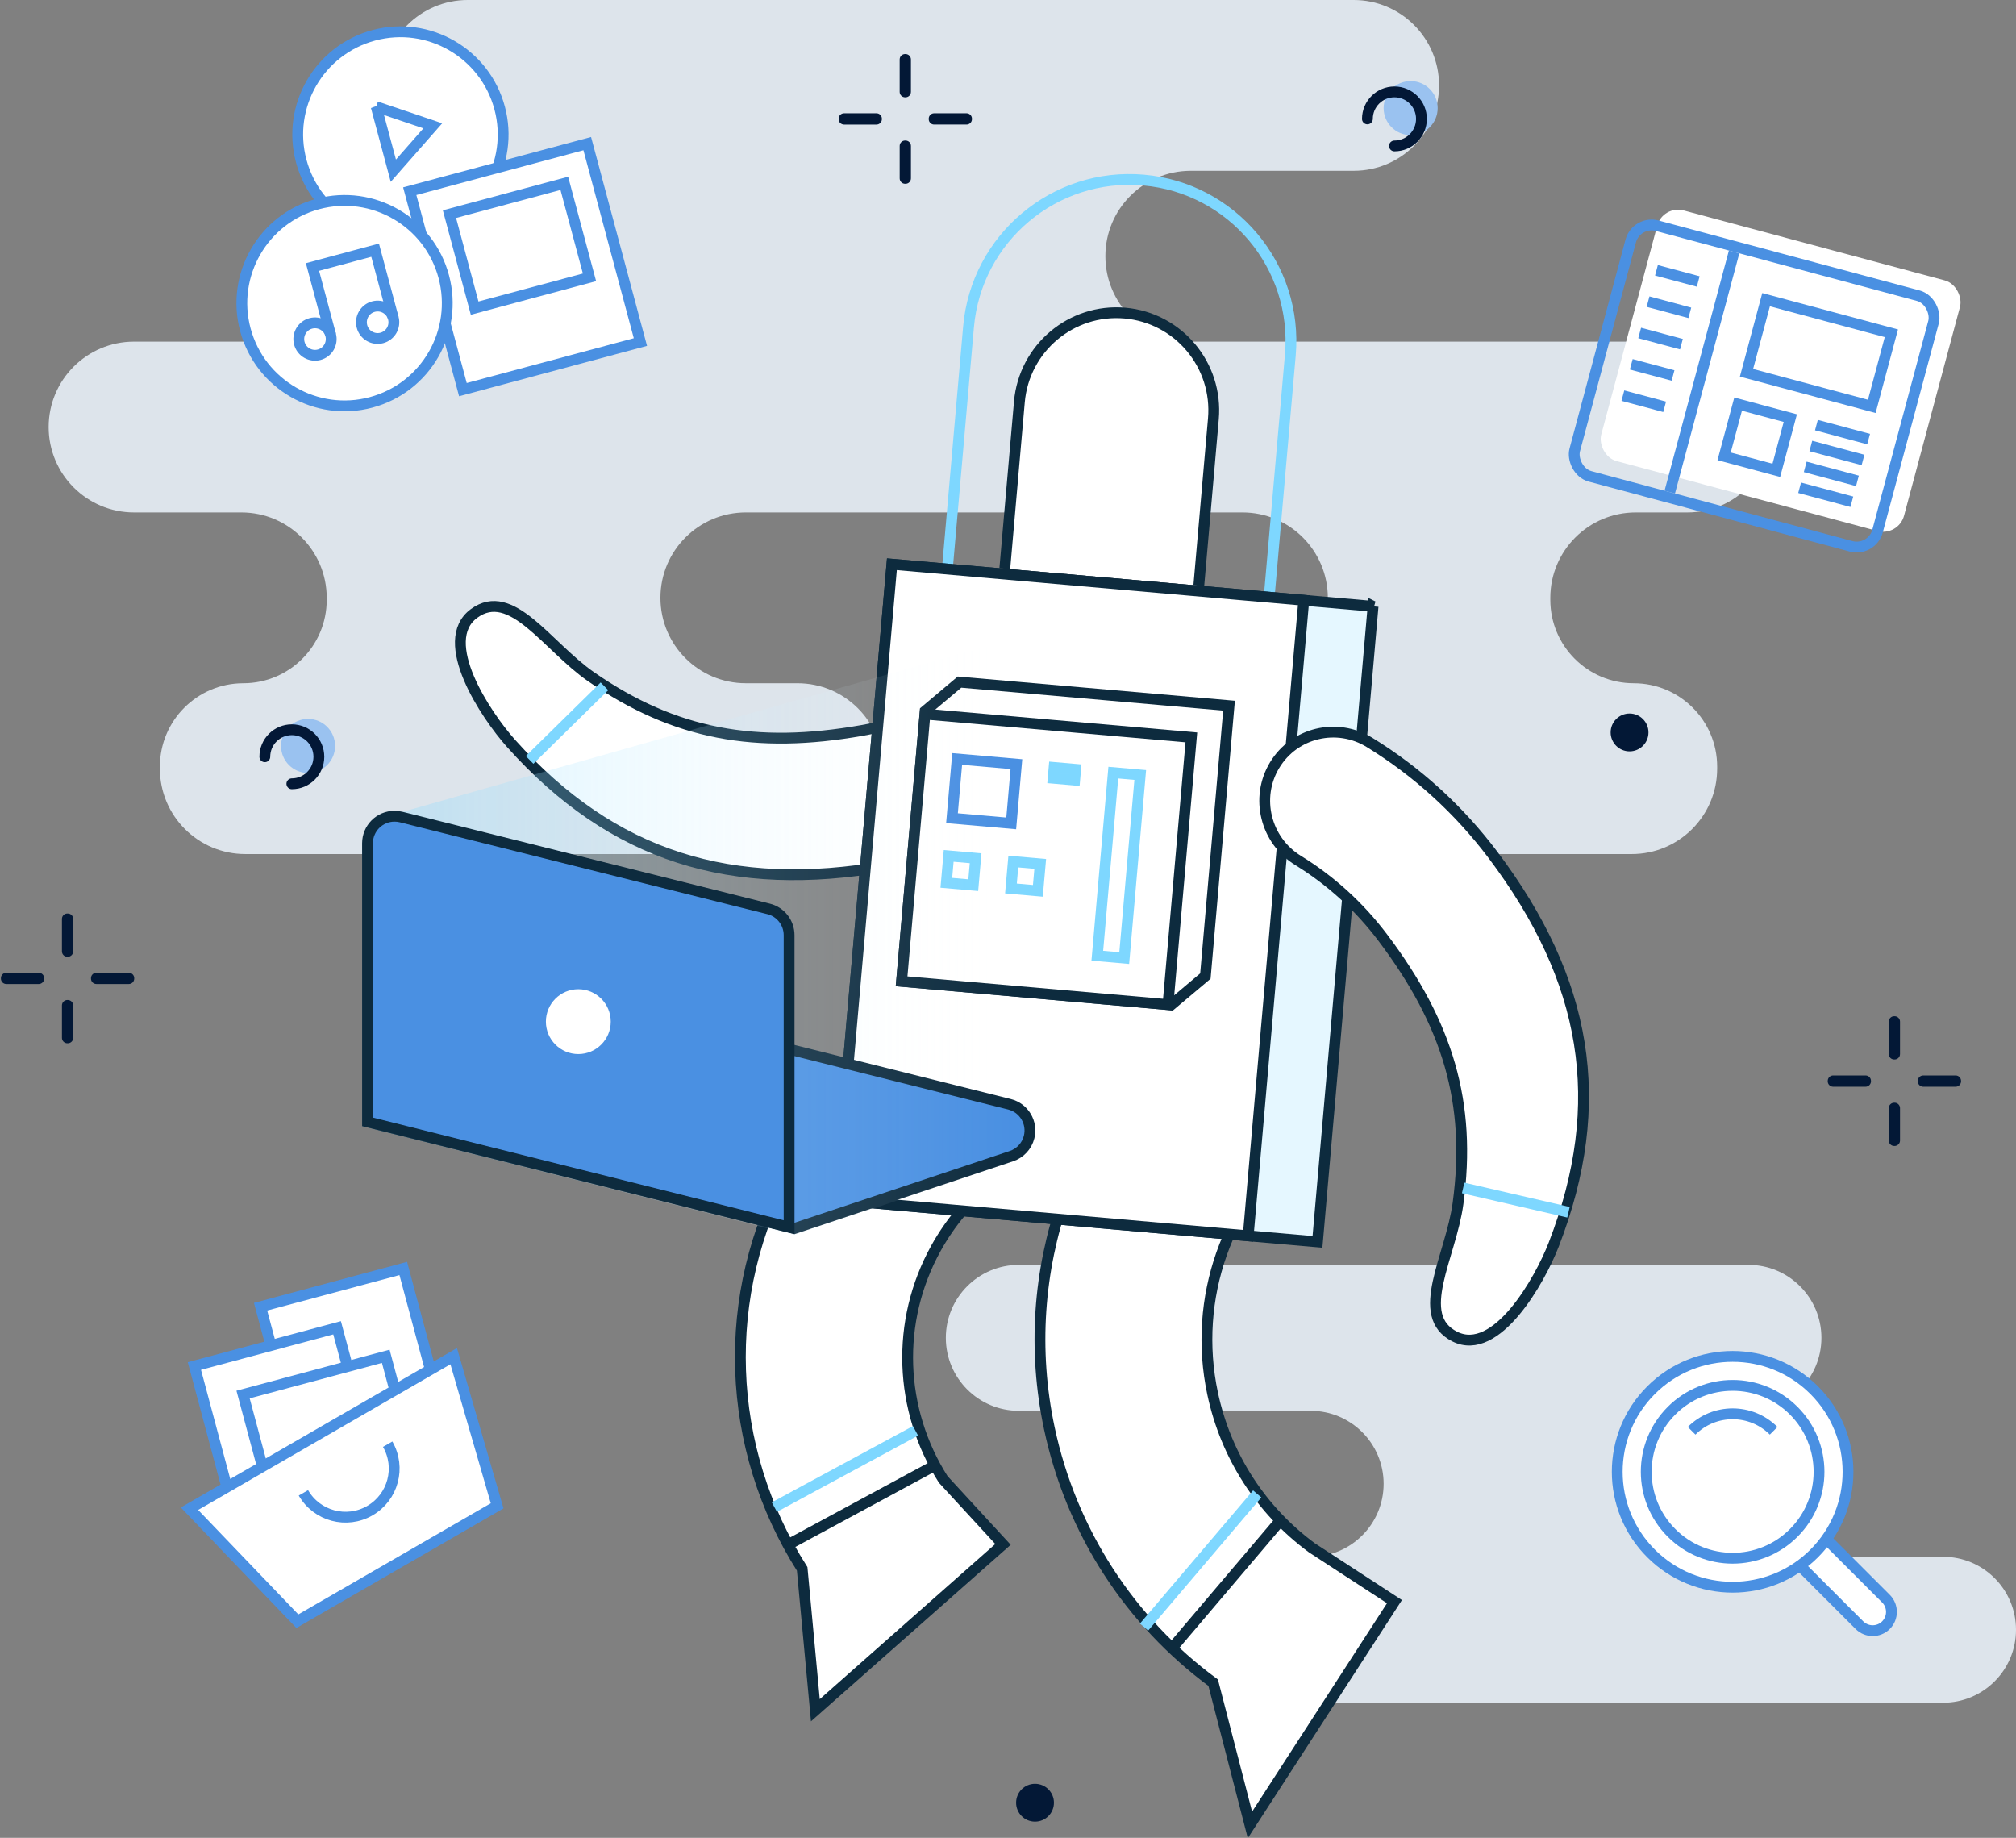
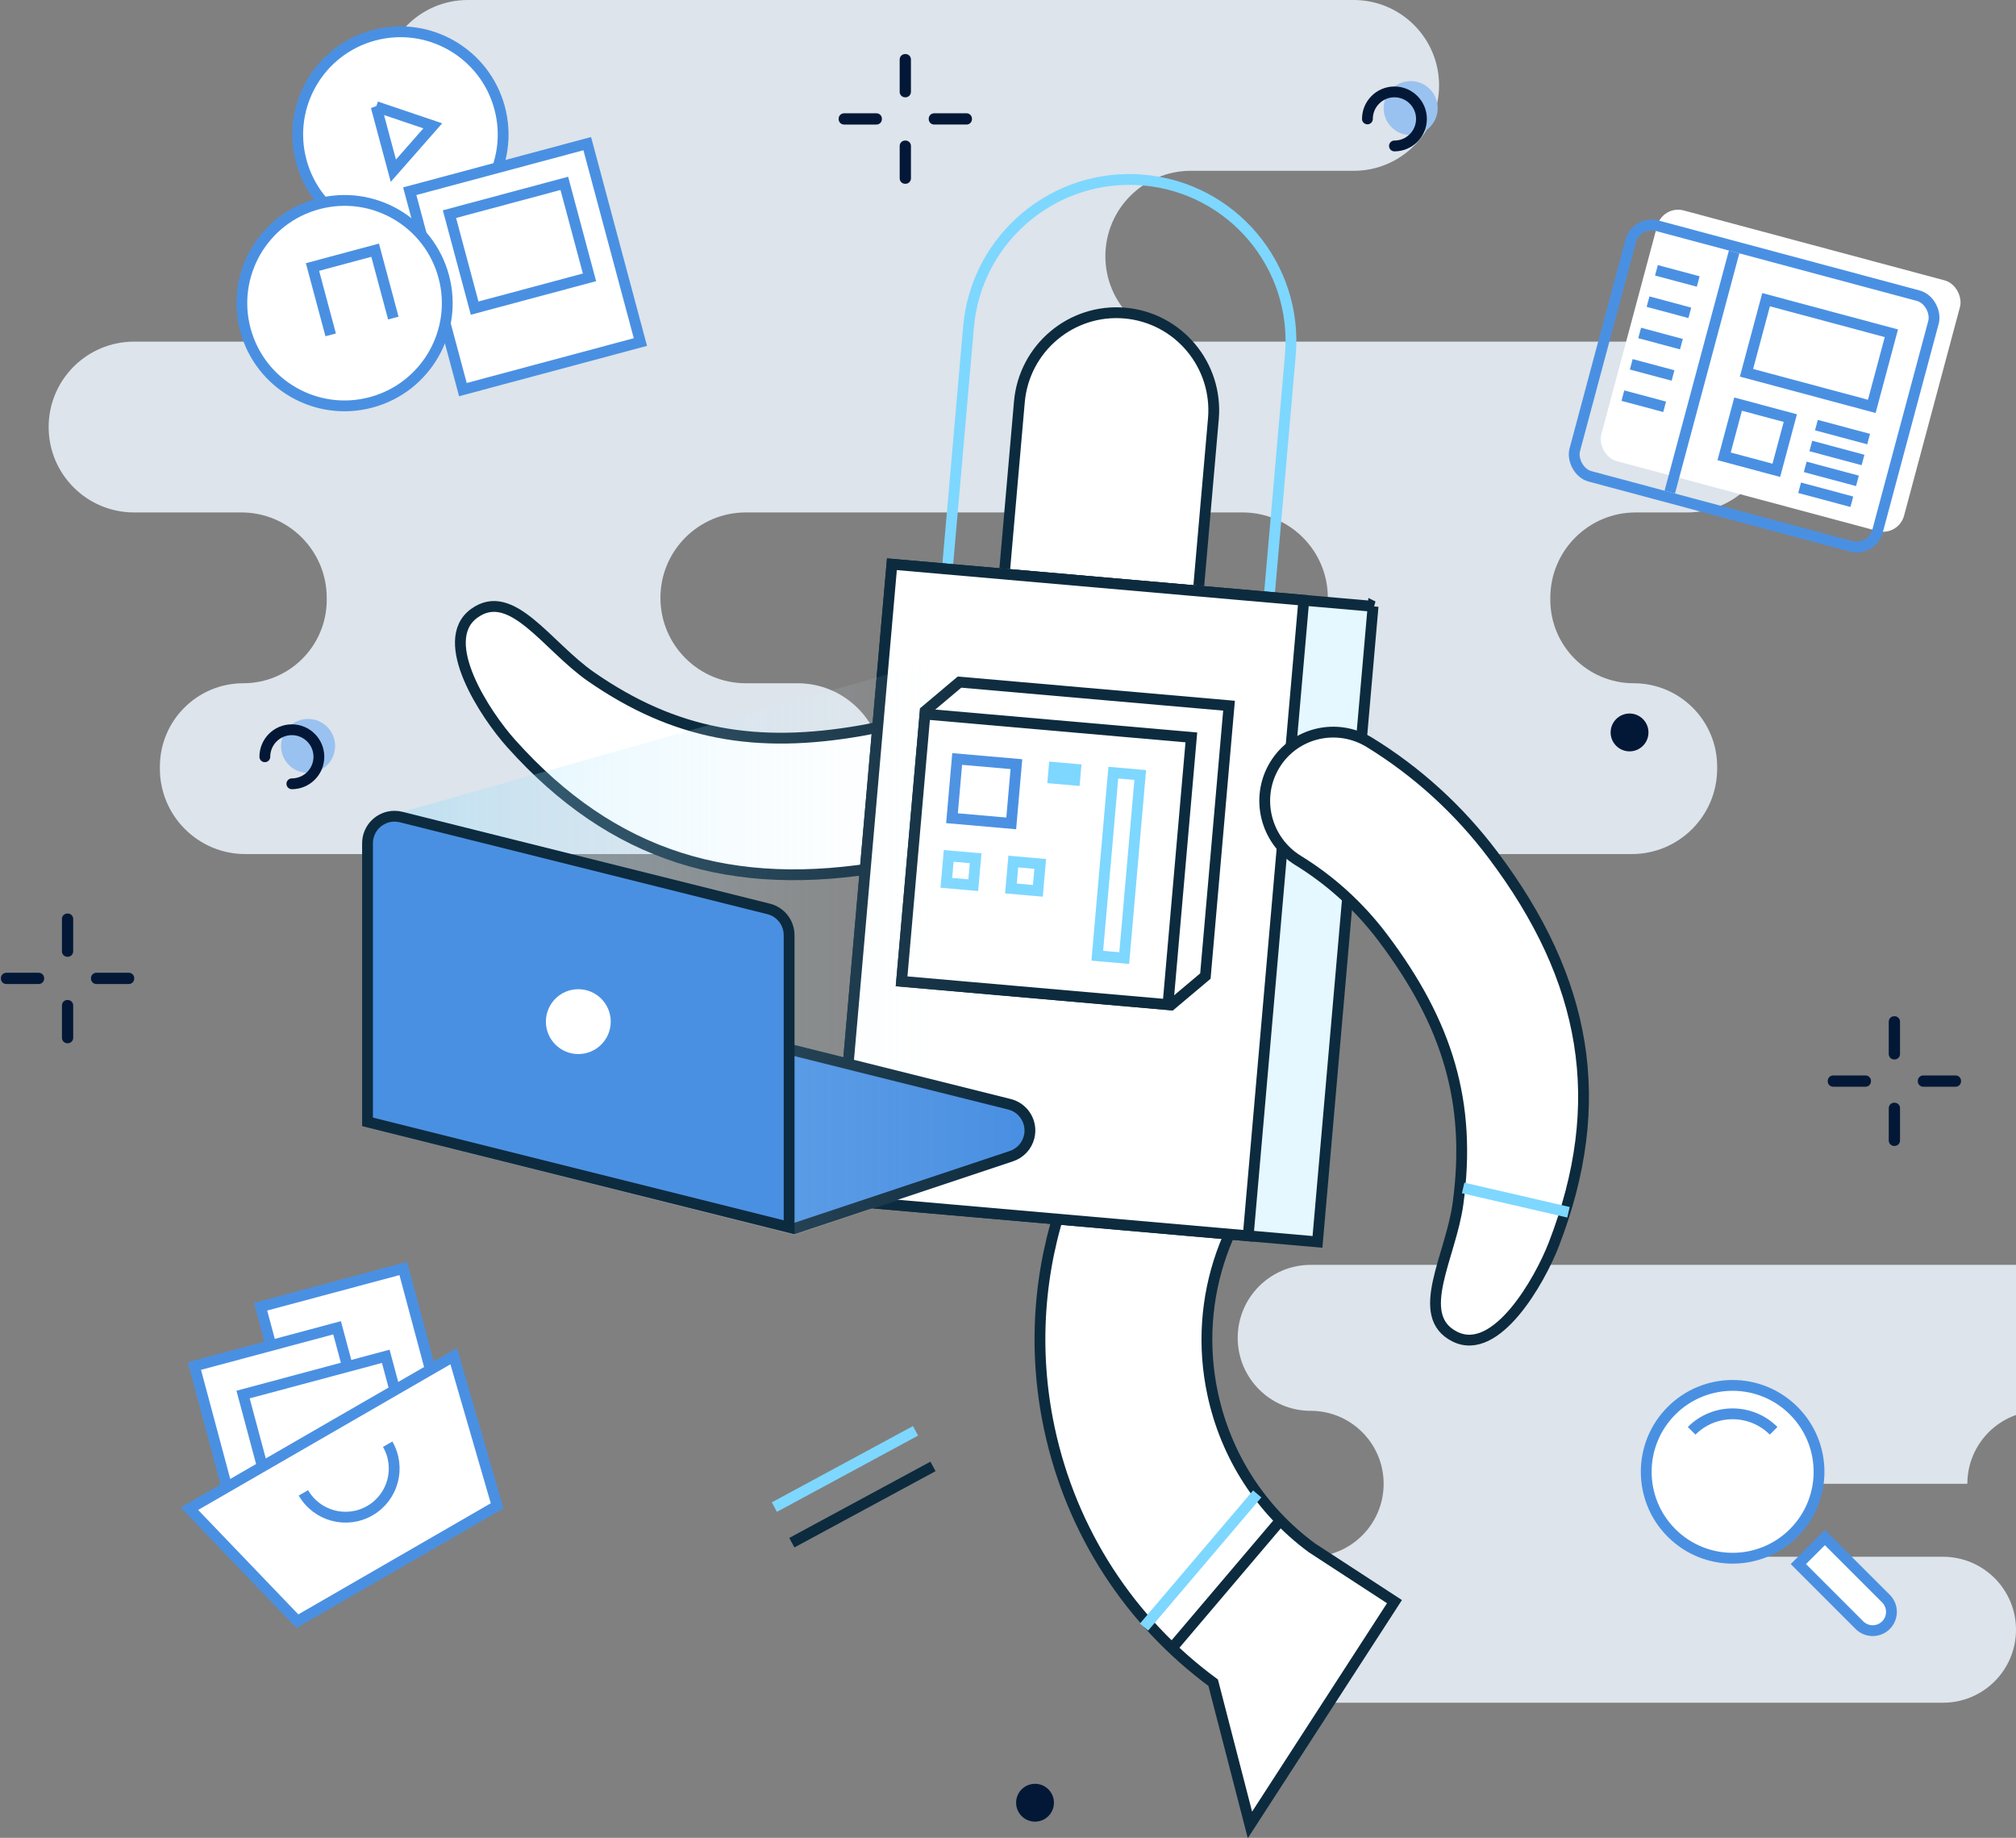
<svg xmlns="http://www.w3.org/2000/svg" viewBox="0 0 373 340" class="w-full" style="max-width: 373px;">
  <rect x="0" y="0" width="373" height="340" fill="#808080" stroke="none" />
  <defs>
    <linearGradient id="linearGradient-1" x1="100%" x2="0%" y1="50%" y2="50%">
      <stop offset="0%" stop-color="#FFF" stop-opacity="0" />
      <stop offset="100%" stop-color="#7ED7FF" />
    </linearGradient>
  </defs>
  <g id="Page-1" fill="none" fill-rule="evenodd">
    <g id="Artboard-4" transform="translate(-757 -185)">
      <g id="Group-12" transform="translate(757 180)">
        <g id="Group-4" transform="translate(0 5)">
-           <path id="Combined-Shape-Copy" fill="#DDE4EB" d="M310 274.5c0 7.456 6.044 13.5 13.5 13.5h36c7.456 0 13.5 6.044 13.5 13.5s-6.044 13.5-13.5 13.5h-117c-7.456 0-13.5-6.044-13.5-13.5s6.044-13.5 13.5-13.5 13.5-6.044 13.5-13.5-6.044-13.5-13.5-13.5h-54c-7.456 0-13.5-6.044-13.5-13.5s6.044-13.5 13.5-13.5h135c7.456 0 13.5 6.044 13.5 13.5s-6.044 13.5-13.5 13.5-13.5 6.044-13.5 13.5z" />
+           <path id="Combined-Shape-Copy" fill="#DDE4EB" d="M310 274.5c0 7.456 6.044 13.5 13.5 13.5h36c7.456 0 13.5 6.044 13.5 13.5s-6.044 13.5-13.5 13.5h-117c-7.456 0-13.5-6.044-13.5-13.5s6.044-13.5 13.5-13.5 13.5-6.044 13.5-13.5-6.044-13.5-13.5-13.5c-7.456 0-13.5-6.044-13.5-13.5s6.044-13.5 13.5-13.5h135c7.456 0 13.5 6.044 13.5 13.5s-6.044 13.5-13.5 13.5-13.5 6.044-13.5 13.5z" />
          <path id="Combined-Shape" fill="#DDE4EB" d="M245.677 110.6c0-8.726-7.074-15.8-15.8-15.8h-91.884c-8.726 0-15.8 7.074-15.8 15.8 0 8.726 7.074 15.8 15.8 15.8h9.561c8.726 0 15.8 7.074 15.8 15.8 0 8.726-7.074 15.8-15.8 15.8H45.381c-8.726 0-15.8-7.074-15.8-15.8v-.365c0-8.525 6.911-15.435 15.435-15.435 8.525 0 15.435-6.911 15.435-15.435V110.6c0-8.726-7.074-15.8-15.8-15.8H24.8C16.074 94.8 9 87.726 9 79c0-8.726 7.074-15.8 15.8-15.8h71.303c8.726 0 15.8-7.074 15.8-15.8 0-8.726-7.074-15.8-15.8-15.8h-9.561c-8.726 0-15.8-7.074-15.8-15.8 0-8.726 7.074-15.8 15.8-15.8H250.458c8.726 0 15.8 7.074 15.8 15.8 0 8.726-7.074 15.8-15.8 15.8h-30.142c-8.726 0-15.8 7.074-15.8 15.8 0 8.726 7.074 15.8 15.8 15.8H312.2c8.726 0 15.8 7.074 15.8 15.8 0 8.726-7.074 15.8-15.8 15.8h-9.561c-8.726 0-15.8 7.074-15.8 15.8v.365c0 8.525 6.911 15.435 15.435 15.435 8.525 0 15.435 6.911 15.435 15.435V142.2c0 8.726-7.074 15.8-15.8 15.8h-81.594c-8.726 0-15.8-7.074-15.8-15.8 0-8.726 7.074-15.8 15.8-15.8h9.561c8.726 0 15.8-7.074 15.8-15.8z" />
          <circle id="Oval-3-Copy" cx="261" cy="20" r="5" fill="#9AC2F0" />
          <path id="Oval-3" stroke="#031836" stroke-linecap="round" stroke-width="2" d="M258 27c2.761 0 5-2.239 5-5s-2.239-5-5-5-5 2.239-5 5" />
          <circle id="Oval-3-Copy-3" cx="57" cy="138" r="5" fill="#9AC2F0" />
          <path id="Oval-3-Copy-2" stroke="#031836" stroke-linecap="round" stroke-width="2" d="M54 145c2.761 0 5-2.239 5-5s-2.239-5-5-5-5 2.239-5 5" />
          <path id="Rectangle-6-Copy-2" fill="#031836" d="M350.458 188h.083c.552 0 1 .448 1 1v6c0 .552-.448 1-1 1h-.083c-.552 0-1-.448-1-1v-6c0-.552.448-1 1-1zm12.375 11.958v.083c0 .552-.448 1-1 1h-6c-.552 0-1-.448-1-1v-.083c0-.552.448-1 1-1h6c.552 0 1 .448 1 1zM350.542 212h-.083c-.552 0-1-.448-1-1v-6c0-.552.448-1 1-1h.083c.552 0 1 .448 1 1v6c0 .552-.448 1-1 1zm-12.375-11.958v-.083c0-.552.448-1 1-1h6c.552 0 1 .448 1 1v.083c0 .552-.448 1-1 1h-6c-.552 0-1-.448-1-1z" />
          <path id="Rectangle-6-Copy-4" fill="#031836" d="M12.458 169h.083c.552 0 1 .448 1 1v6c0 .552-.448 1-1 1h-.083c-.552 0-1-.448-1-1v-6c0-.552.448-1 1-1zm12.375 11.958v.083c0 .552-.448 1-1 1h-6c-.552 0-1-.448-1-1v-.083c0-.552.448-1 1-1h6c.552 0 1 .448 1 1zM12.542 193h-.083c-.552 0-1-.448-1-1v-6c0-.552.448-1 1-1h.083c.552 0 1 .448 1 1v6c0 .552-.448 1-1 1zM.167 181.042v-.083c0-.552.448-1 1-1h6c.552 0 1 .448 1 1v.083c0 .552-.448 1-1 1h-6c-.552 0-1-.448-1-1z" />
          <path id="Rectangle-6-Copy-3" fill="#031836" d="M167.458 10h.083c.552 0 1 .448 1 1v6c0 .552-.448 1-1 1h-.083c-.552 0-1-.448-1-1v-6c0-.552.448-1 1-1zm12.375 11.958v.083c0 .552-.448 1-1 1h-6c-.552 0-1-.448-1-1v-.083c0-.552.448-1 1-1h6c.552 0 1 .448 1 1zM167.542 34h-.083c-.552 0-1-.448-1-1v-6c0-.552.448-1 1-1h.083c.552 0 1 .448 1 1v6c0 .552-.448 1-1 1zm-12.375-11.958v-.083c0-.552.448-1 1-1h6c.552 0 1 .448 1 1v.083c0 .552-.448 1-1 1h-6c-.552 0-1-.448-1-1z" />
          <circle id="Oval-4" cx="301.5" cy="135.5" r="3.5" fill="#031836" />
          <circle id="Oval-4-Copy" cx="191.5" cy="333.5" r="3.5" fill="#031836" />
        </g>
        <g id="Group-10" transform="translate(63 26)">
          <g id="Group-3" transform="rotate(5 5.199 322.941)">
            <g id="Group-7" stroke-width="2" transform="rotate(-15 349.456 42.601)">
              <path id="Oval-6" fill="#FFF" fill-rule="nonzero" stroke="#0D2B3E" d="M6.168 25.585C2.445 19.588-4.13 4.554 3.593.73 11.317-3.094 15.822 9.015 22.902 16.025 36.27 29.261 50.608 34.507 70.531 34.507c7.244 0 14.28-1.341 20.851-3.919 6.609-2.593 14.09.61 16.709 7.155 2.619 6.545-.616 13.952-7.226 16.545C91.288 58.046 81.036 60 70.531 60 41.571 60 21.053 49.559 6.168 25.585z" />
-               <path id="Path-4" stroke="#7ED7FF" d="M9.018 29.191l16-11" />
            </g>
            <g id="Group" transform="translate(35)">
              <g id="Group-4" stroke-width="2" transform="rotate(-66 205.588 132.457)">
-                 <path id="Oval-10" fill="#FFF" fill-rule="nonzero" stroke="#0D2B3E" d="M112.644 6.166L101.14 34.912c-4.897-1.971-10.148-2.997-15.567-2.997-15.494 0-29.48 8.512-36.762 21.922l-5.147 15.487L0 53.837l21.69-14.815C34.328 15.748 58.657.94 85.574.94c9.376 0 18.53 1.789 27.07 5.226z" />
                <path id="Path-4-Copy-8" stroke="#0D2B3E" d="M25 35l25 16" />
                <path id="Path-4-Copy-9" stroke="#7ED7FF" d="M29.191 28.982l25 16" />
              </g>
              <g id="Group-9" stroke-width="2" transform="rotate(-11 863.447 -263.909)">
                <path id="Oval-10-Copy" fill="#FFF" fill-rule="nonzero" stroke="#0D2B3E" d="M50.985 2.687L65.197 30.187C49.505 38.344 39.453 54.58 39.453 72.619c0 11.884 4.325 23.053 12.043 31.744l12.868 12.906-34.744 34.846-1.186-27.151C15.725 110.654 8.57 92.174 8.57 72.619c0-29.723 16.579-56.502 42.416-69.932z" transform="rotate(-6 36.883 77.401)" />
                <path id="Path-4-Copy-7" stroke="#7ED7FF" d="M21.809 114.018l23.398-22.312" />
                <path id="Path-4-Copy-6" stroke="#0D2B3E" d="M27 118l22-21" />
              </g>
              <path id="Rectangle-20" fill="#E5F7FF" d="M121.984 76.145h12.868v117.444H121.984z" />
              <path id="Rectangle-18" stroke="#7ED7FF" stroke-width="2" d="M56.07 76.436h59.767V30.884C115.837 14.379 102.458 1 85.953 1c-16.504 0-29.884 13.379-29.884 29.884v45.552z" />
              <path id="Rectangle-18-Copy" fill="#FFF" stroke="#0D2B3E" stroke-width="2" d="M66.651 74.855v-30.974c0-9.979 8.066-18.068 18.016-18.068 9.95 0 18.016 8.089 18.016 18.068v30.974" />
              <path id="Rectangle-17" stroke="#0D2B3E" stroke-width="2" d="M135.14 75.855H45.775V193.88h89.364V75.855z" />
              <path id="Rectangle-17-Copy" fill="#FFF" stroke="#0D2B3E" stroke-width="2" d="M45.775 75.855V193.88h76.496V75.855H45.775z" />
              <path id="Rectangle-15-Copy" fill="#FFF" stroke="#0D2B3E" stroke-width="2" d="M60.133 96.488l-5.849 5.866v50.211h50.058l5.849-5.866V96.488H60.133z" />
              <path id="Rectangle-15" fill="#FFF" stroke="#0D2B3E" stroke-width="2" d="M54.284 102.941h49.473v49.624H54.284z" />
            </g>
            <path id="Rectangle-22" stroke="#4A90E2" stroke-width="2" d="M95.943 110.693h11v11h-11z" />
            <path id="Rectangle-22-Copy-2" stroke="#7ED7FF" stroke-width="2" d="M95.943 128.693h5v5h-5z" />
            <path id="Rectangle-22-Copy-3" stroke="#7ED7FF" stroke-width="2" d="M107.943 128.693h5v5h-5z" />
            <path id="Rectangle-22-Copy" stroke="#7ED7FF" stroke-width="2" d="M124.943 110.693h5v34h-5z" />
            <path id="Rectangle-4" stroke="#7ED7FF" stroke-width="2" d="M113.943 110.693h4v2h-4z" />
            <g id="Group-8" stroke-width="2" transform="rotate(8 -539.784 986.027)">
              <path id="Oval-6" fill="#FFF" fill-rule="nonzero" stroke="#0D2B3E" d="M13.168 54.585C9.445 48.588 2.87 33.554 10.593 29.73c7.724-3.824 12.229 8.285 19.309 15.296C43.27 58.261 57.608 63.507 77.531 63.507c7.244 0 14.28-1.341 20.851-3.919 6.609-2.593 14.09.61 16.709 7.155 2.619 6.545-.616 13.952-7.226 16.545C98.288 87.046 88.036 89 77.531 89c-28.96 0-49.478-10.441-64.363-34.415z" transform="rotate(-140 61.5 59)" />
              <path id="Path-4-Copy" stroke="#7ED7FF" d="M77 87h20" />
            </g>
          </g>
          <path id="Rectangle-24-Copy" fill="#4A90E2" stroke="#0D2B3E" stroke-width="2" d="M7.574 187.178l76.386 19.096 40.177-13.392c1.622-.541 2.855-1.872 3.27-3.531.67-2.679-.959-5.394-3.638-6.063l-58.316-14.579c-.923-.231-1.892-.193-2.794.107L7.574 187.178z" />
          <path id="Rectangle-24-Copy-2" fill="url(#linearGradient-1)" d="M8.364 130.079L124 97.315V194l-40 13.5-80-20.185v-51.464c0-2.684 1.782-5.041 4.364-5.773z" opacity=".349" />
          <path id="Rectangle-24" fill="#4A90E2" stroke="#0D2B3E" stroke-width="2" d="M5 186.535l78 19.5V152c0-2.294-1.561-4.294-3.787-4.851l-68-17C10.816 130.05 10.409 130 10 130c-2.761 0-5 2.239-5 5v51.535z" />
          <circle id="Oval-18" cx="44" cy="168" r="6" fill="#FFF" />
        </g>
        <g id="Group-13" transform="rotate(15 -7.096 1174.672)">
          <rect id="Rectangle-16-Copy-2" width="58" height="48" x="4" fill="#FFF" rx="4" />
          <rect id="Rectangle-16" width="58" height="48" y="4" stroke="#4A90E2" stroke-width="2" rx="4" />
          <path id="Rectangle-18" stroke="#4A90E2" stroke-width="2" d="M27 12h24v14H27z" />
          <path id="Rectangle-18-Copy" stroke="#4A90E2" stroke-width="2" d="M27 32h10v10H27z" />
          <path id="Path-2" stroke="#4A90E2" stroke-width="2" d="M42 32h10" />
          <path id="Path-2-Copy-7" stroke="#4A90E2" stroke-width="2" d="M6 12h8" />
          <path id="Path-2-Copy-8" stroke="#4A90E2" stroke-width="2" d="M6 18h8" />
          <path id="Path-2-Copy-10" stroke="#4A90E2" stroke-width="2" d="M6 24h8" />
          <path id="Path-2-Copy-11" stroke="#4A90E2" stroke-width="2" d="M6 30h8" />
          <path id="Path-2-Copy-12" stroke="#4A90E2" stroke-width="2" d="M6 36h8" />
          <path id="Path-2-Copy-2" stroke="#4A90E2" stroke-width="2" d="M42 36h10" />
          <path id="Path-2-Copy-5" stroke="#4A90E2" stroke-width="2" d="M42 40h10" />
          <path id="Path-2-Copy-6" stroke="#4A90E2" stroke-width="2" d="M42 44h10" />
          <path id="Path-12" stroke="#4A90E2" stroke-width="2" d="M19 5v46" />
        </g>
        <g id="Group-6-Copy" stroke="#4A90E2" stroke-width="2" transform="rotate(-15 90.681 -111.415)">
          <g id="Group-5" transform="translate(18)">
            <circle id="Oval-3-Copy" cx="20.083" cy="20.773" r="19" fill="#FFF" />
            <path id="Rectangle-13" d="M17.083 14.641V26.904l9.197-6.131-9.197-6.131z" />
          </g>
          <g id="Group-15" fill="#FFF" transform="translate(35.983 30.34)">
            <path id="Rectangle-12" d="M1.049 1.012h34v38h-34z" />
            <path id="Rectangle-12-Copy" d="M7.049 7.012h22v18h-22z" />
          </g>
          <circle id="Oval-3" cx="20.022" cy="48.235" r="19" fill="#FFF" />
          <g id="Group-14" transform="translate(10 40)">
-             <circle id="Oval-4" cx="3.022" cy="13.235" r="3" />
-             <circle id="Oval-4-Copy" cx="15.022" cy="13.235" r="3" />
            <path id="Path-3" d="M6.022 13.235V.242L18.022.235V13.235" />
          </g>
        </g>
        <g id="Group-7-Copy" stroke="#4A90E2" stroke-width="2" transform="rotate(-45 479.191 -210.168)">
          <path id="Rectangle-15" fill="#FFF" d="M18.88 43.017v15.986c0 1.916 1.554 3.47 3.47 3.47s3.47-1.554 3.47-3.47v-15.986h-6.94z" />
-           <circle id="Oval-7" cx="22.35" cy="22.35" r="21.35" fill="#FFF" />
          <circle id="Oval-10" cx="22.35" cy="22.35" r="15.986" fill="#FFF" />
          <path id="Oval-5" d="M33.078 22.35c0-5.925-4.803-10.728-10.728-10.728" />
        </g>
        <g id="Group-4-Copy" stroke="#4A90E2" stroke-width="2" transform="rotate(-30 490.48 94.519)">
          <g id="Group-3" fill="#FFF" transform="rotate(15 7.511 62.681)">
            <path id="Rectangle-11-Copy-2" d="M15.667 1H43v35.143H15.667z" />
            <path id="Rectangle-11-Copy" d="M1 8.429h27.333v35.143H1z" />
            <path id="Rectangle-11" d="M8.333 15.857h27.333V51H8.333z" />
          </g>
          <path id="Rectangle-10" fill="#FFF" d="M1.276 31l6.883 28H50.841l6.883-28H1.276z" />
          <path id="Oval-2" d="M21 39c0 4.971 4.029 9 9 9s9-4.029 9-9" />
        </g>
      </g>
    </g>
  </g>
</svg>